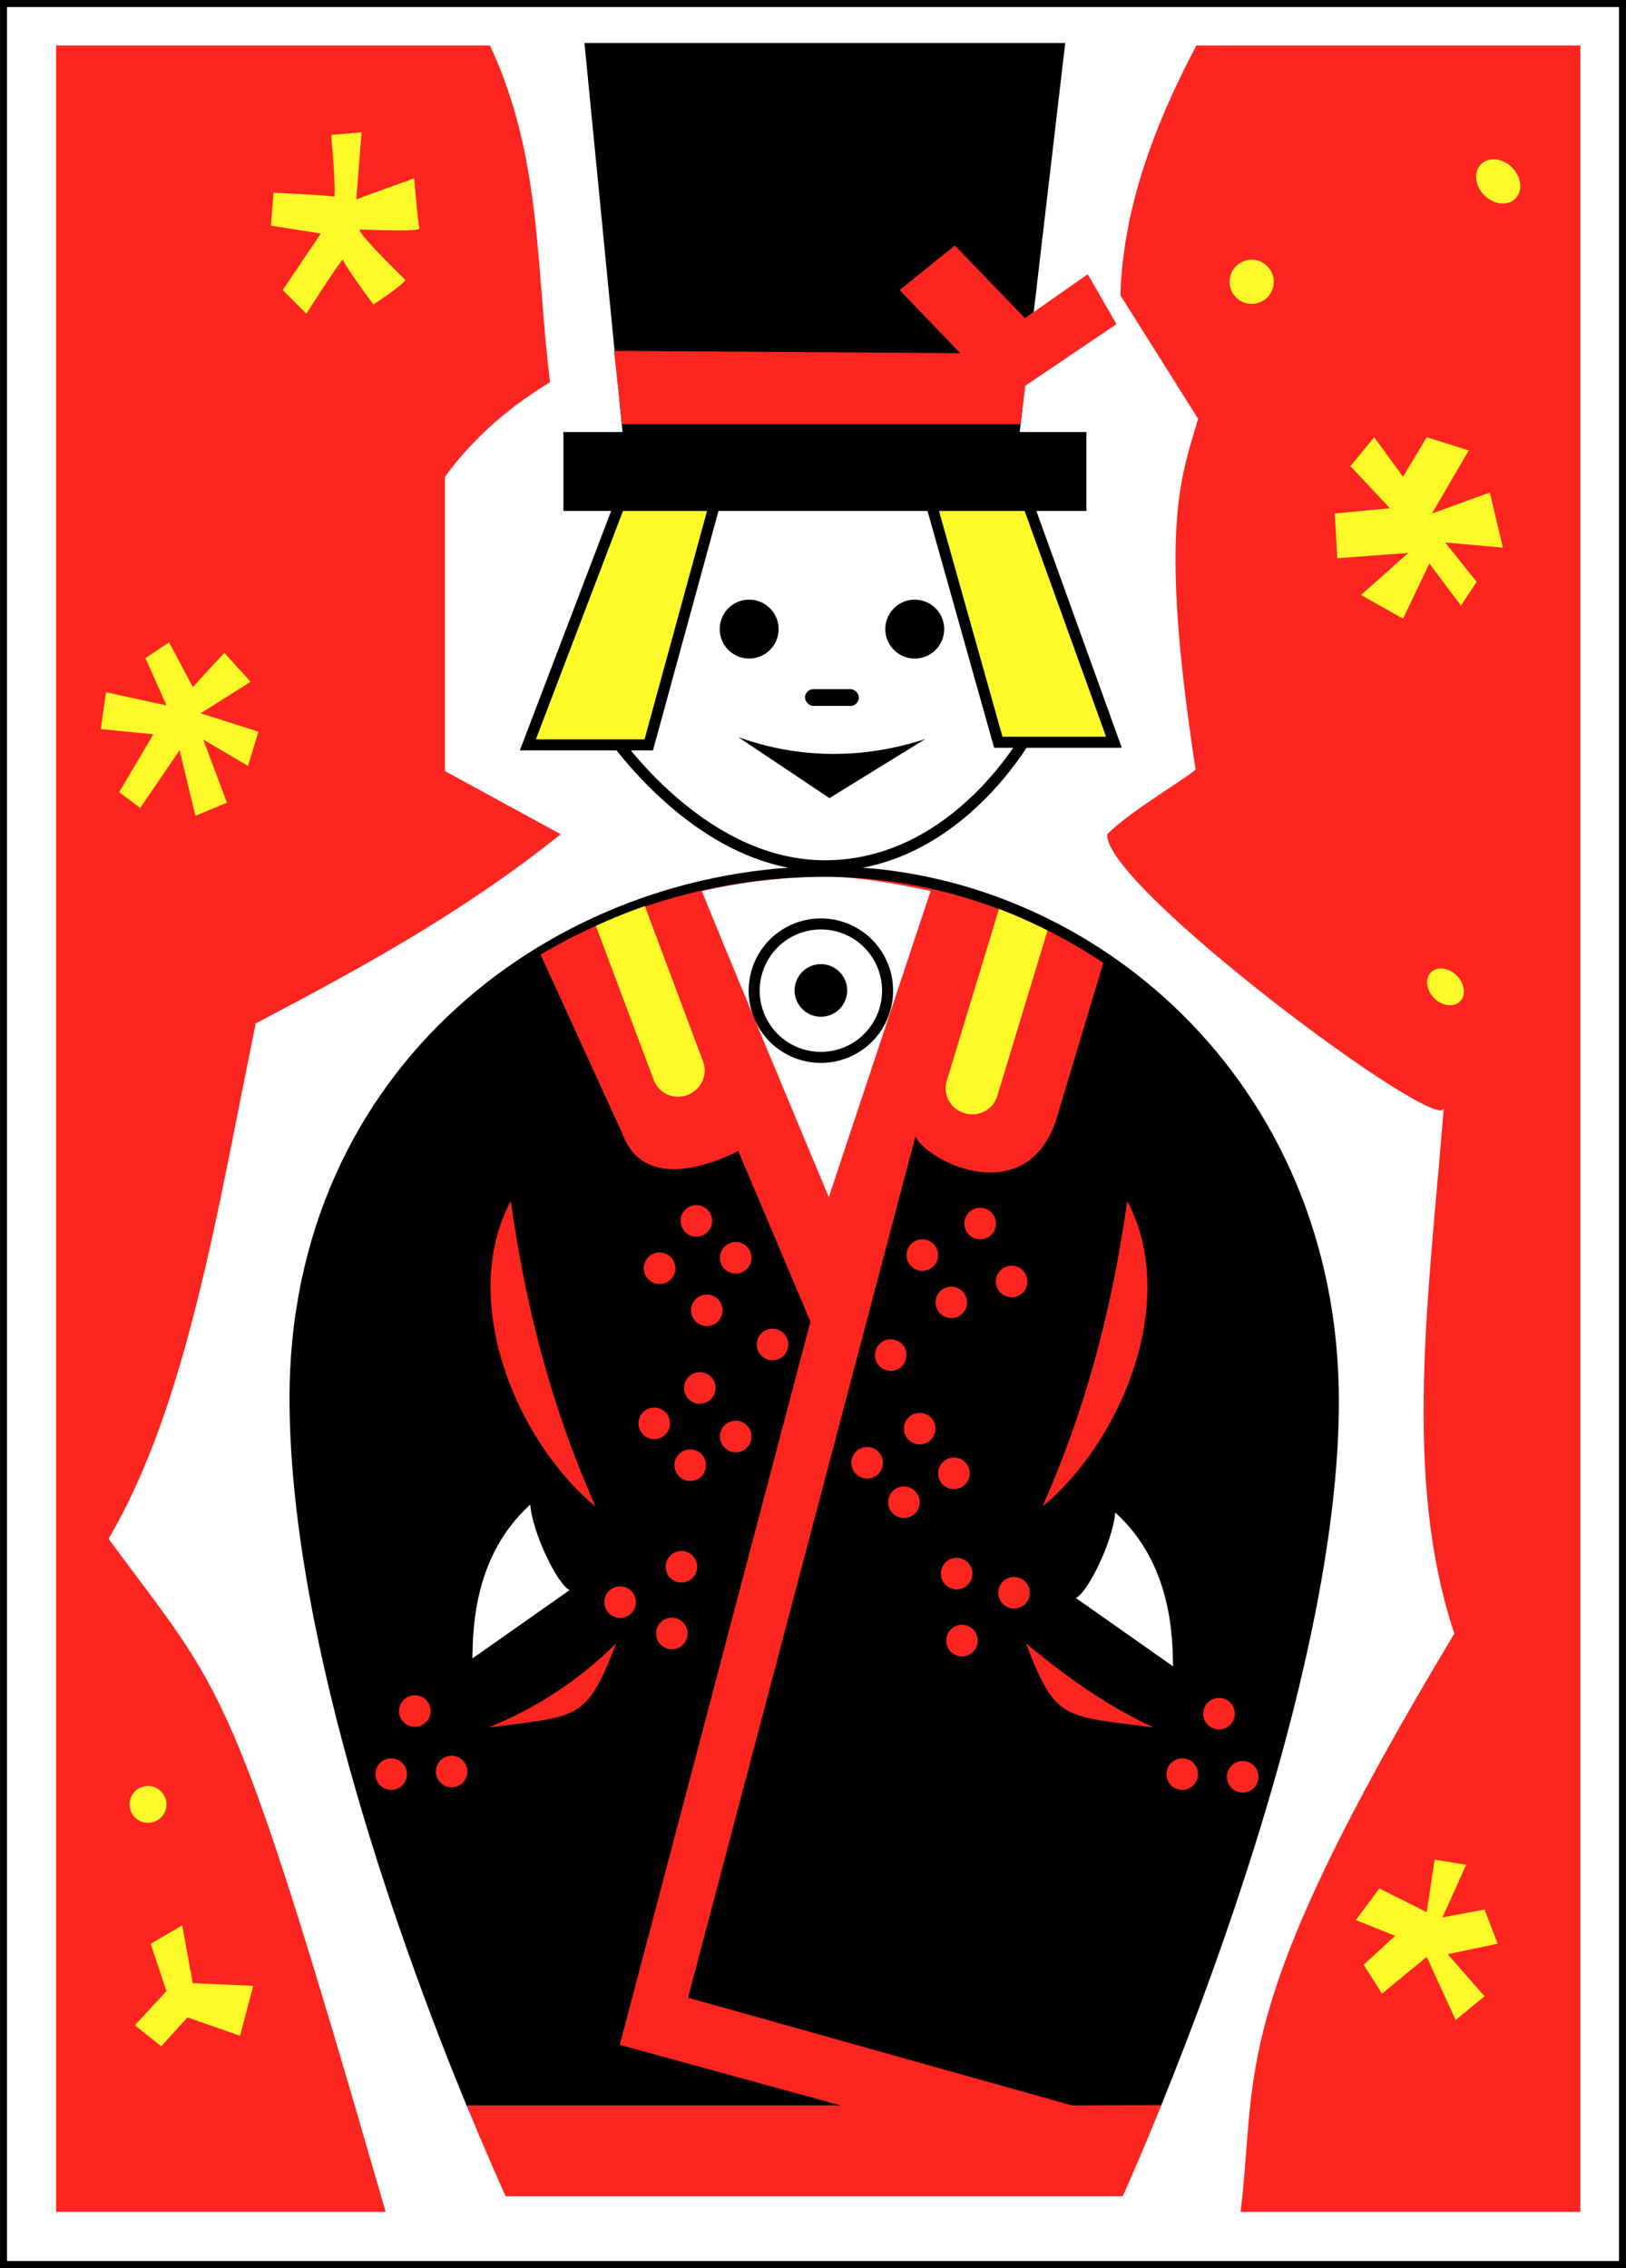
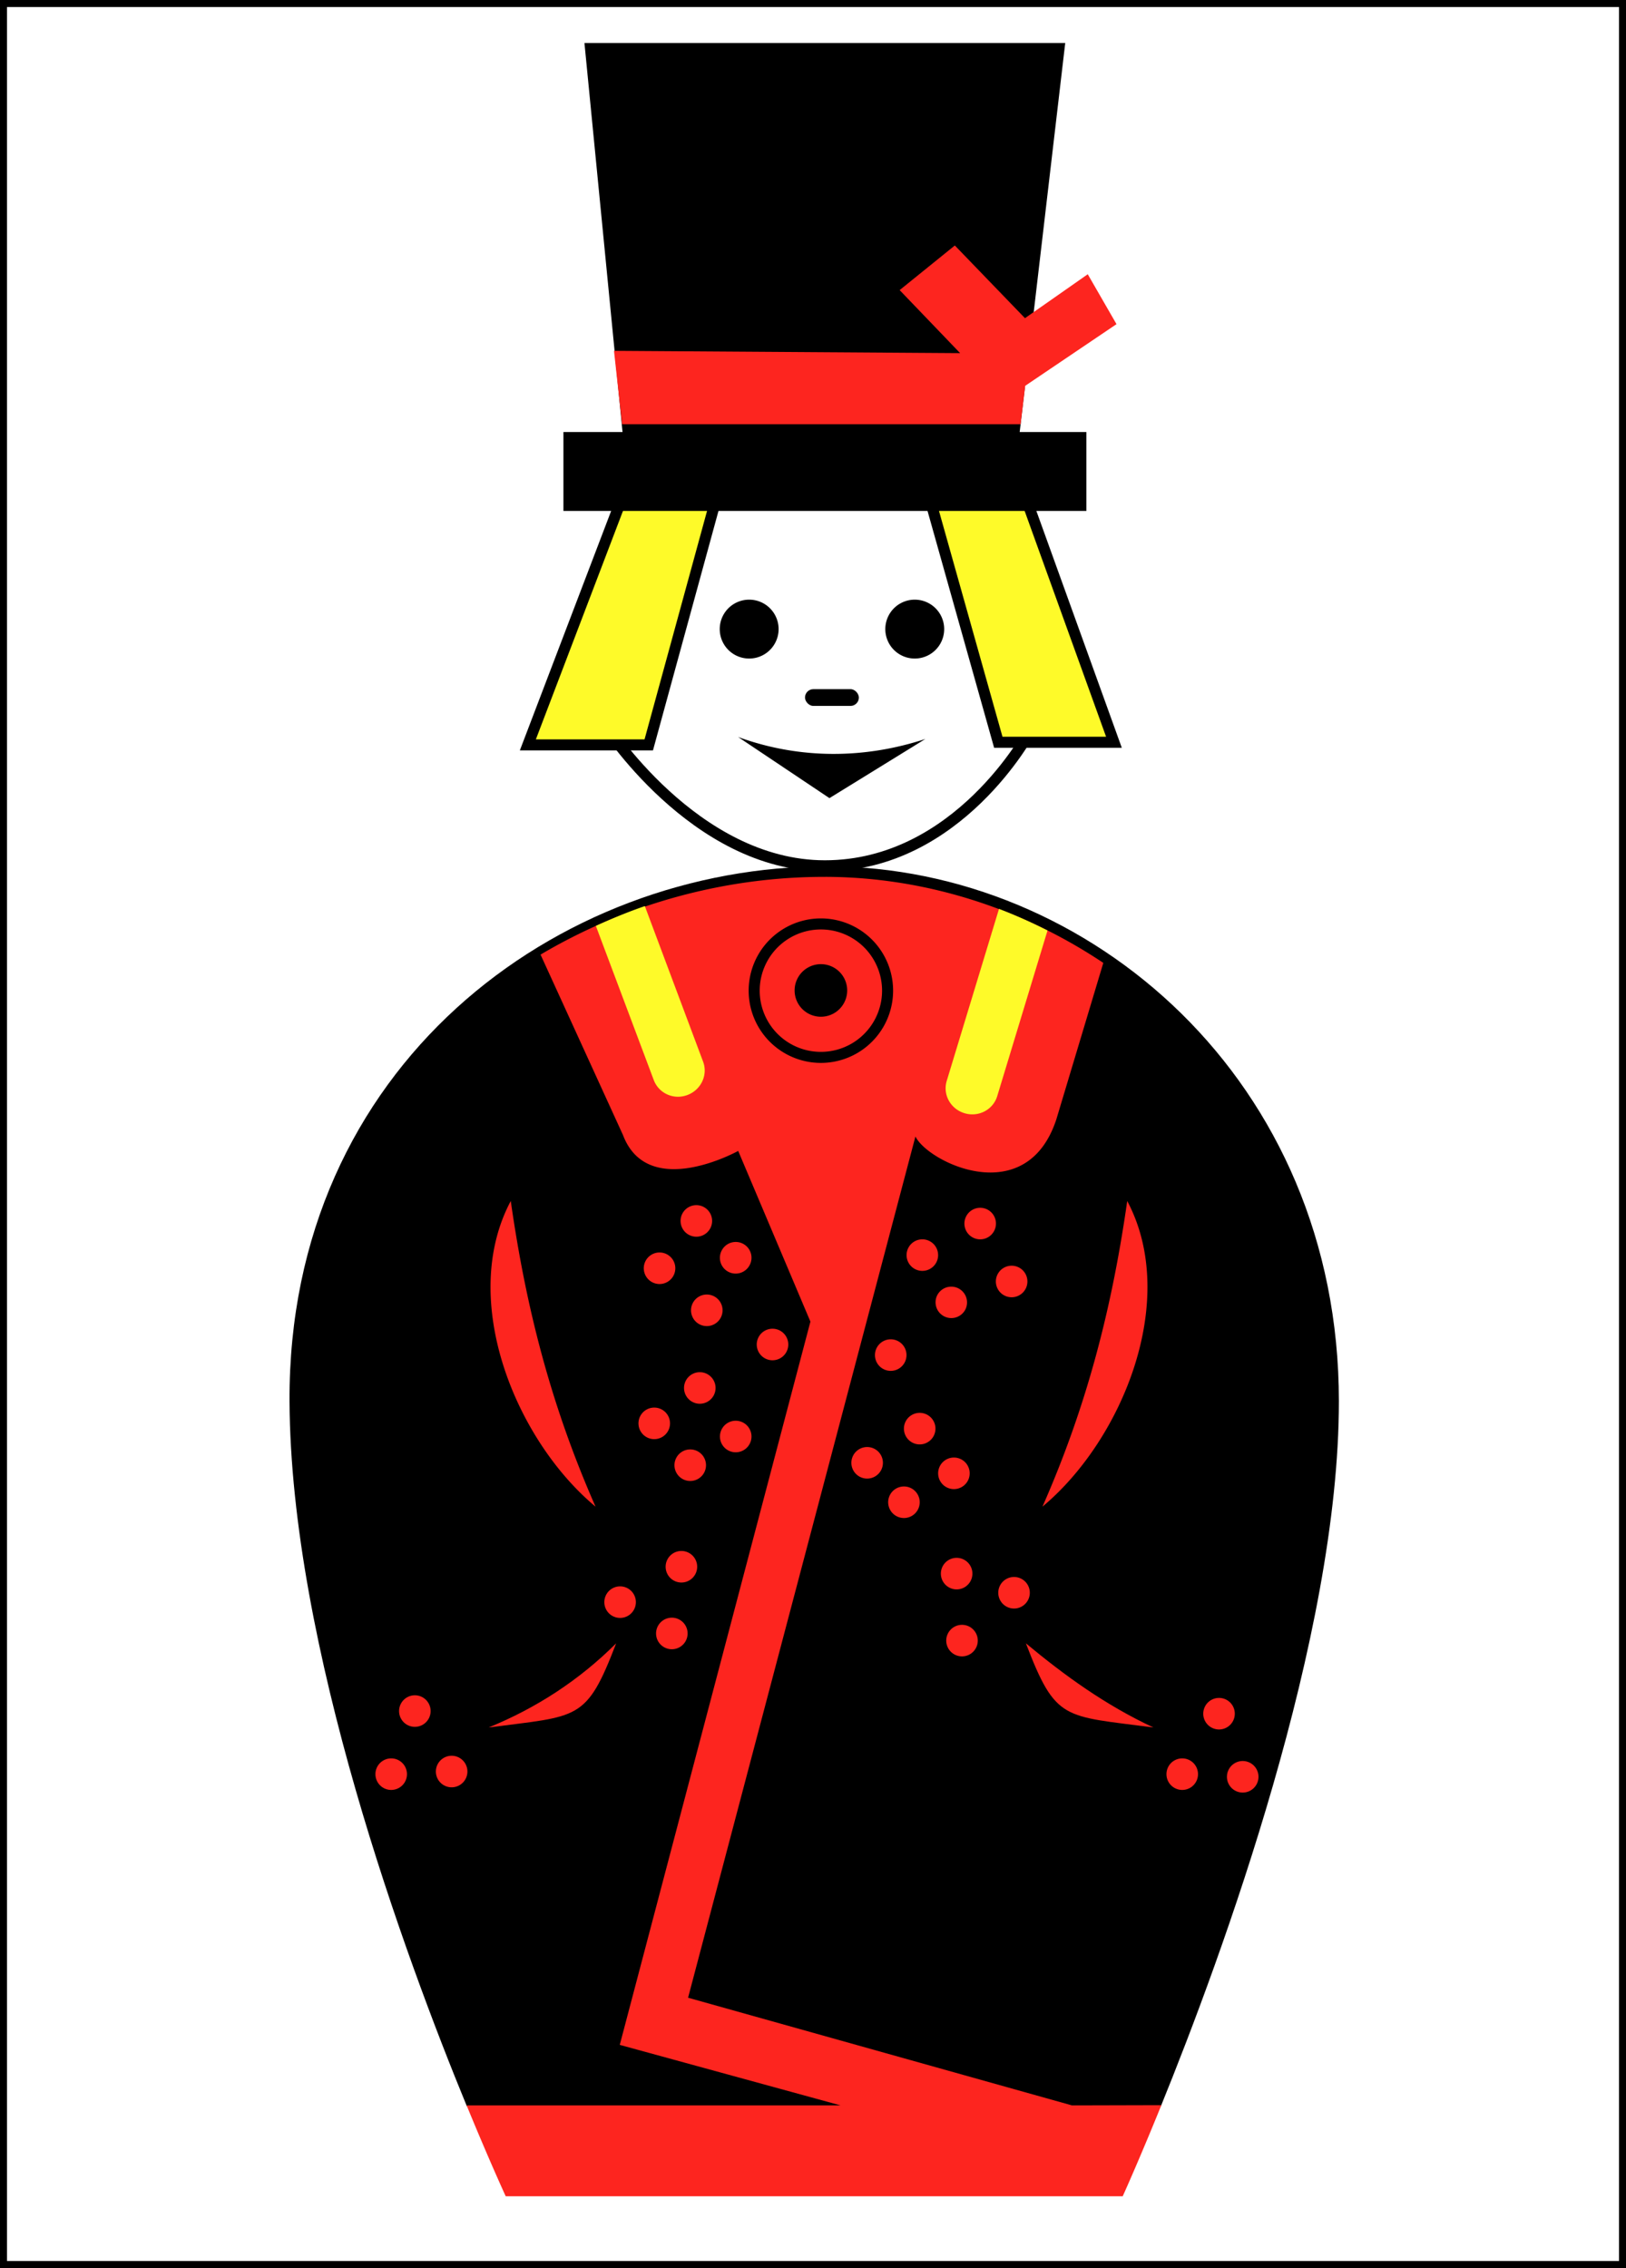
<svg xmlns="http://www.w3.org/2000/svg" viewBox="0 0 220.95 308.09">
  <rect x="0" y="0" width="220.95" height="308.09" fill="#333333" stroke="none" />
  <g transform="translate(161.905 -614.033)">
    <rect rx="0" ry="0" height="307.14" width="220" y="614.51" x="-161.43" stroke="#000" stroke-width=".95" fill="#fff" />
-     <path d="M-154.28 620.22V914.5h44.781c-21.19-73.363-21.734-69.791-37.656-91.438 10.651-18.021 14.807-44.701 20-70 13.815-7.307 27.631-14.67 41.446-25.701l-15.728-8.58v-40c3.188-4.282 7.307-8.563 14.281-12.844-1.963-15.24-1.023-30.48-8.165-45.72h-58.96zm154.94 0c-5.996 11.312-10.018 22.625-10.312 33.938L.91 670.939c-2.475 8.196-5.3 15.251-.375 47.5.98 0-8.982 5.747-11.969 8.924-.714 6.9 45.719 41.405 45.719 37.138-1.962 24.79-5.692 50.285 1.438 71.438C4.772 887.4 9.024 895.07 6.673 914.5h46.17V620.22H.656z" fill="#fd251f" />
    <path d="M-49.375 731.72c-36.881-.085-73.393 27.205-73.188 72.656.15 33.21 15.727 75.45 24.125 95.844h94.25c8.42-20.72 24.223-63.82 24.219-95.84-.005-43.65-33.953-72.58-69.406-72.66z" />
    <path d="M-49.732 733.15c-13.562-.031-27.064 3.648-38.719 10.562l11.201 24.51c3.403 8.966 15.656 2.156 15.656 2.156l9.813 23.188-25.907 98.25 30 8.219h-50.811c3.132 7.617 5.312 12.344 5.312 12.344h83.844s2.152-4.742 5.25-12.375l-12.156.031-52.156-14.625 30.893-116.99c1.697 3.495 15.05 10.04 19.138-2.294l6.393-21.29c-11.21-7.493-24.366-11.656-37.75-11.688zM-103.39 846.47a2.143 2.143 0 11-4.286 0 2.143 2.143 0 014.286 0zM-106.604 855.041a2.143 2.143 0 11-4.286 0 2.143 2.143 0 014.286 0zM-98.39 854.684a2.143 2.143 0 11-4.286 0 2.143 2.143 0 014.286 0zM1.6 846.827a2.143 2.143 0 104.286 0 2.143 2.143 0 00-4.286 0zM4.819 855.399a2.143 2.143 0 104.286 0 2.143 2.143 0 00-4.286 0zM-3.4 855.041a2.143 2.143 0 104.286 0 2.143 2.143 0 00-4.286 0z" fill="#fd251f" />
    <path d="M-29.132 837.523a2.143 2.143 0 10-4.12-1.179 2.143 2.143 0 004.12 1.179zM-29.862 828.423a2.143 2.143 0 10-4.12-1.179 2.143 2.143 0 004.12 1.179zM-22.062 831.023a2.143 2.143 0 10-4.12-1.179 2.143 2.143 0 004.12 1.179zM-71.175 825.806a2.143 2.143 0 103.76 2.056 2.143 2.143 0 00-3.76-2.056zM-72.475 834.869a2.143 2.143 0 103.76 2.056 2.143 2.143 0 00-3.76-2.056zM-79.505 830.615a2.143 2.143 0 103.76 2.056 2.143 2.143 0 00-3.76-2.056zM-68.675 801.52a2.143 2.143 0 103.76 2.056 2.143 2.143 0 00-3.76-2.056zM-69.975 812.012a2.143 2.143 0 103.76 2.056 2.143 2.143 0 00-3.76-2.056zM-74.865 806.329a2.143 2.143 0 103.76 2.056 2.143 2.143 0 00-3.76-2.056zM-63.795 808.115a2.143 2.143 0 103.76 2.056 2.143 2.143 0 00-3.76-2.056zM-45.935 811.687a2.143 2.143 0 103.76 2.056 2.143 2.143 0 00-3.76-2.056zM-34.145 813.115a2.143 2.143 0 103.76 2.056 2.143 2.143 0 00-3.76-2.056zM-40.935 817.044a2.143 2.143 0 103.76 2.056 2.143 2.143 0 00-3.76-2.056zM-38.795 807.044a2.143 2.143 0 103.76 2.056 2.143 2.143 0 00-3.76-2.056zM-42.725 797.044a2.143 2.143 0 103.76 2.055 2.143 2.143 0 00-3.76-2.055zM-58.795 795.615a2.143 2.143 0 103.76 2.056 2.143 2.143 0 00-3.76-2.056zM-67.725 790.972a2.143 2.143 0 103.76 2.056 2.143 2.143 0 00-3.76-2.056zM-63.795 783.83a2.143 2.143 0 103.76 2.055 2.143 2.143 0 00-3.76-2.056zM-74.145 785.258a2.143 2.143 0 103.76 2.056 2.143 2.143 0 00-3.76-2.056zM-69.145 778.829a2.143 2.143 0 103.76 2.056 2.143 2.143 0 00-3.76-2.056zM-38.435 783.472a2.143 2.143 0 103.76 2.056 2.143 2.143 0 00-3.76-2.056zM-34.505 789.9a2.143 2.143 0 103.76 2.057 2.143 2.143 0 00-3.76-2.056zM-26.295 787.044a2.143 2.143 0 103.76 2.055 2.143 2.143 0 00-3.76-2.055zM-30.575 779.187a2.143 2.143 0 103.76 2.056 2.143 2.143 0 00-3.76-2.056zM-80.982 818.7c-10.895-9.08-18.641-28.11-11.518-41.52 2.075 14.529 5.458 27.762 11.518 41.518zM-20.249 818.7c10.895-9.08 18.641-28.114 11.518-41.518-2.075 14.529-5.458 27.762-11.518 41.518z" fill="#fd251f" />
    <path d="M-74.281 737.12c-2.266.781-4.474 1.694-6.656 2.688l7.844 20.875c.648 1.827 2.656 2.79 4.53 2.125 1.876-.665 2.867-2.673 2.22-4.5l-7.938-21.188zm48.125.38l-7.094 23.338c-.579 1.851.477 3.813 2.375 4.407 1.899.594 3.89-.431 4.47-2.282l6.843-22.527a69.528 69.528 0 00-6.594-2.937z" fill="#fefa29" />
-     <path d="M-49.375 733.15a75.557 75.557 0 00-17.156 1.938c5.469 13.452 17.25 41.57 17.25 41.57l13.839-41.598c-4.339-.892-9.481-1.9-13.933-1.91z" fill="#fff" />
    <path d="M-41.295 748.608a9.064 9.064 0 11-18.128 0 9.064 9.064 0 0118.128 0z" stroke="#000" stroke-width="1.5" fill="none" />
    <path d="M-46.785 748.579a3.571 3.571 0 11-7.143 0 3.571 3.571 0 017.143 0z" />
    <path d="M-22.5 837.27c5.285 4.388 10.788 8.379 17.321 11.429-12.239-1.62-13.24-.79-17.321-11.43zM-78.179 837.27c-5.043 5.028-10.85 8.782-17.321 11.429 12.239-1.619 13.24-.789 17.321-11.429z" fill="#fd251f" />
-     <path d="M-15.714 831.11c1.648-.758 5.022-7.687 5.357-11.607 7.69 6.964 7.784 16.875 7.857 20.893l-13.214-9.286zM-84.5 830.04c-1.648-.758-5.022-7.687-5.357-11.607-7.69 6.964-7.785 16.875-7.857 20.893l13.214-9.29z" fill="#fff" />
    <path d="M-79.821 712.36s12.208 19.286 30 19.286c18.149 0 27.857-18.214 27.857-18.214" stroke="#000" stroke-width="1.5" fill="none" />
    <path d="M-61.607 714.15l12.411 8.304 13.036-8.036c-8.095 2.66-16.905 2.84-25.446-.268zM-56.104 699.493a4 4 0 11-8 0 4 4 0 018 0zM-33.604 699.493a4 4 0 11-8 0 4 4 0 018 0z" />
    <rect rx="1.139" ry="1.139" height="2.278" width="7.321" y="707.65" x="-52.518" />
-     <path d="M-116.88 632.36c0 .357.714 8.571.357 8.393-.357-.179-8.214-.536-8.214-.536l-.357 4.464 6.785 1.072-5.178 7.678 3.214 3.215s5-7.857 5-7.322c0 .536 4.107 6.072 4.107 6.072s4.643-3.036 4.286-3.393c-.357-.357-6.964-6.786-6.071-6.786.892 0 8.214.357 8.035-.178-.178-.536-.714-6.786-.714-6.786l-7.857 2.857.714-9.107-4.107.357zM-142.14 703.43l2.857 6.429-8.214-1.786-.714 5 7.143.714-4.643 7.857 2.857 2.143 5.357-7.857 2.143 8.929 4.286-1.786-3.215-8.571 6.072 3.571 1.428-4.643-7.857-2.5 6.786-4.286-3.572-3.928-4.285 4.643-3.215-6.072-3.214 2.143zM-141.43 878.08l2.143 6.429-4.286 4.642 3.572 2.858 3.571-3.929 7.143 2.5 1.786-6.786-8.215-.357-1.428-7.857-4.286 2.5zM23.393 880.93l2.5 3.929 6.071-5 3.929 8.571 3.929-3.214-5-5.715 6.785-1.428-1.785-4.643-5.715 1.071 3.215-7.143-4.286-.714-1.071 7.143-6.43-3.214-3.213 4.285 5.357 2.143-4.286 3.929zM19.464 683.79l.357 6.071 9.643-.714-6.429 5.714 5.715 3.215 3.571-7.5 4.286 5.714 2.143-3.214-4.286-5.357 7.857.714-1.786-7.5-7.857 2.857 5-8.571-5.714-1.786-3.214 5.357-3.929-5.357-3.214 3.928 5.357 5.715-7.5.714zM-139.29 859.15a2.5 2.5 0 11-5 0 2.5 2.5 0 015 0zM36.182 746.706c1.027 1.15 1.112 2.701.189 3.467s-2.504.456-3.531-.693-1.112-2.7-.19-3.467c.924-.766 2.504-.455 3.532.693zM11.178 652.313a3 3 0 11-6 0 3 3 0 016 0zM44.458 638.162c.62 1.632-.122 3.185-1.658 3.468-1.536.283-3.284-.81-3.904-2.443s.122-3.185 1.658-3.468c1.536-.283 3.284.81 3.904 2.443z" fill="#fefa29" />
    <path d="M-76.964 680.58l-13.214 34.643h16.429l9.286-33.929M-35.893 680.58l9.643 34.286h15.714l-12.5-34.643" stroke="#000" stroke-width="1.5" fill="#fefa29" />
    <path d="M-82.487 619.88l5.174 52.844h-8.031v10.719h71.062v-10.719h-9.063l6.188-52.844h-65.33z" />
    <path d="M-32.156 647.38l-7.5 6.063 8.219 8.562-47.036-.313 1.098 9.97h54.156l.625-5.22 12.406-8.375-3.906-6.78-8.531 5.968-9.532-9.875z" fill="#fd251f" />
  </g>
</svg>